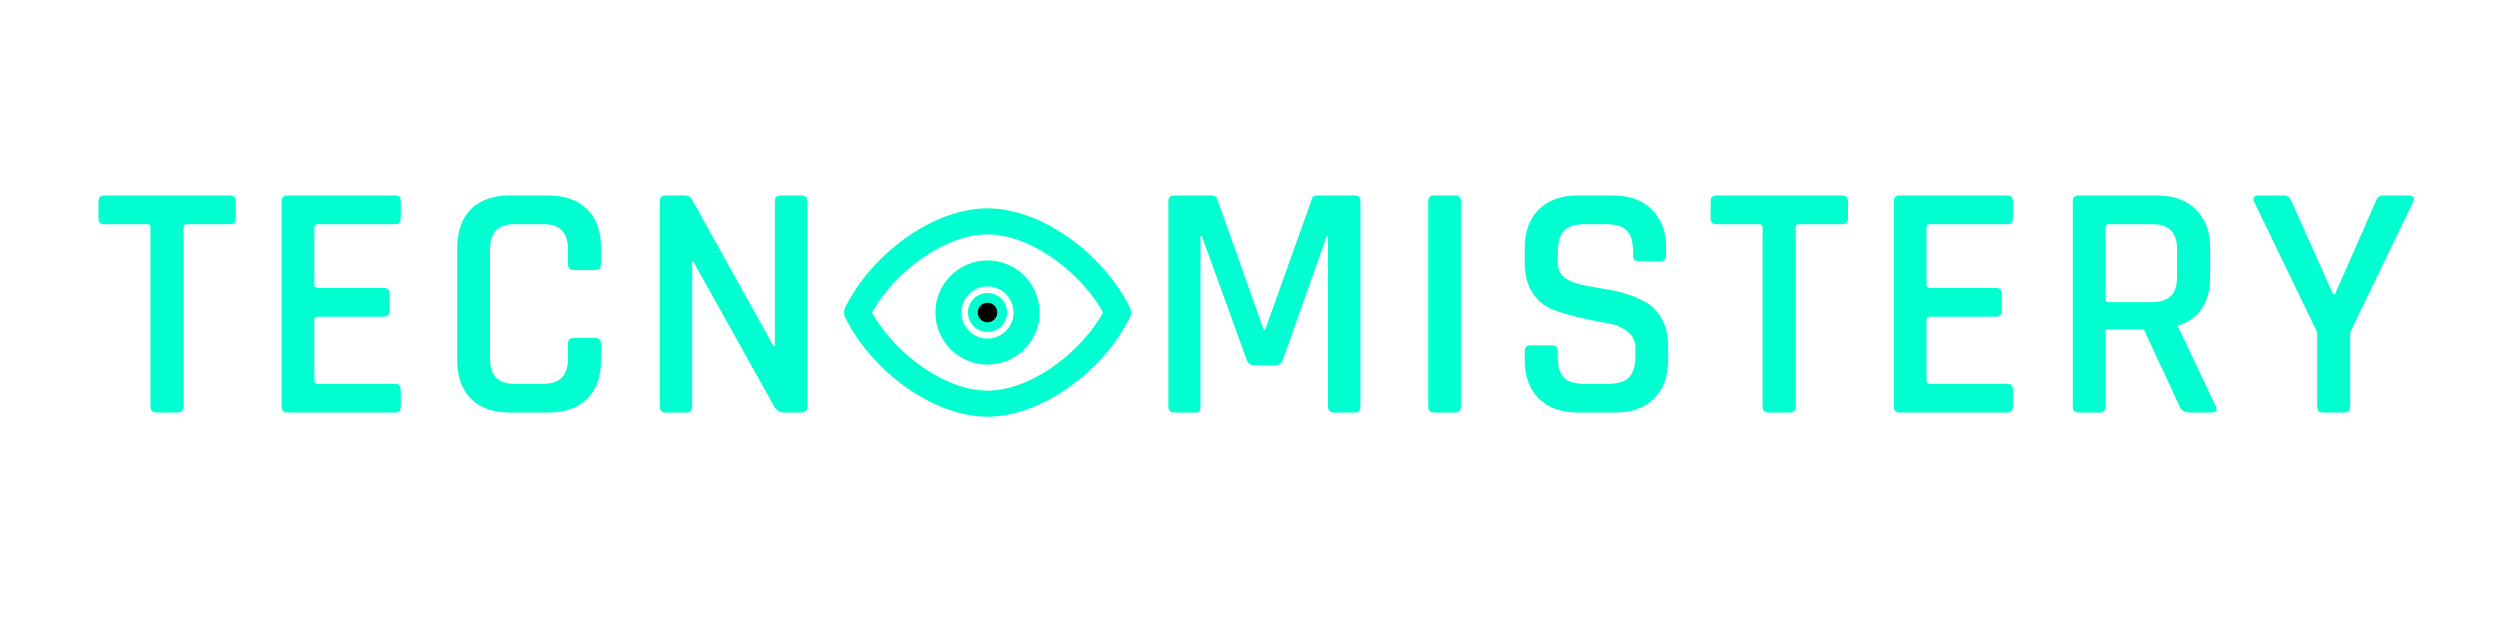
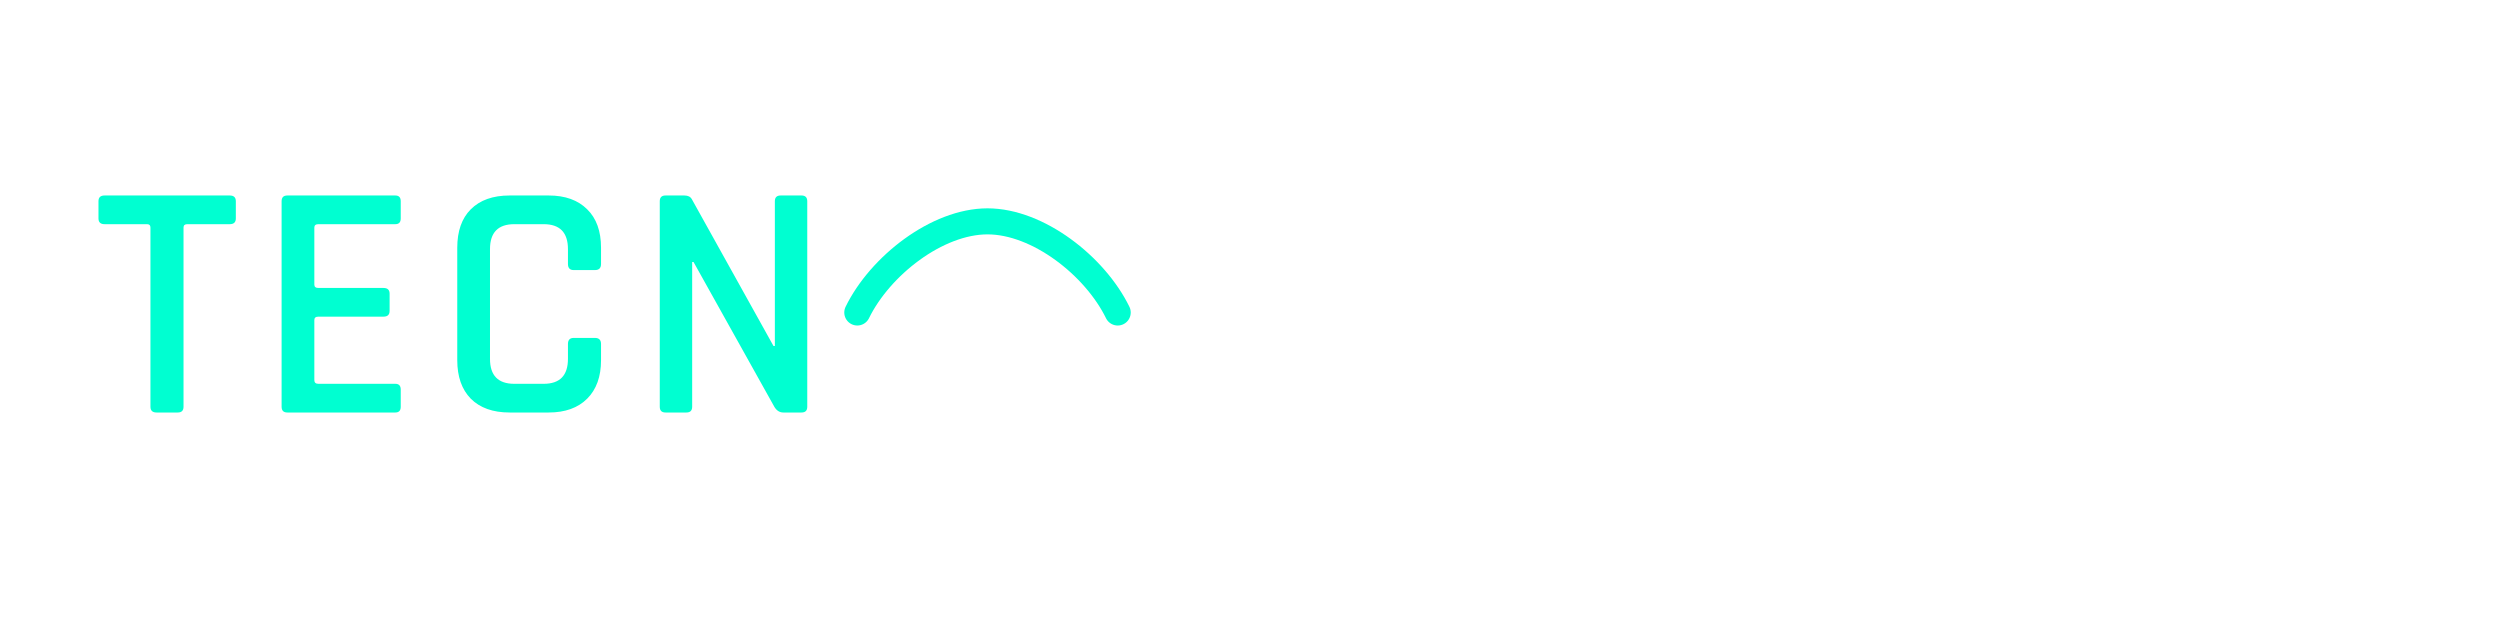
<svg xmlns="http://www.w3.org/2000/svg" width="400" height="100" viewBox="0 0 400 100" fill="none">
-   <circle cx="158" cy="50" r="3.125" fill="#00FFD1" />
-   <circle cx="158" cy="50" r="1.562" fill="black" />
-   <path d="M178.833 50C175.194 57.451 166.078 64.583 158 64.583C149.921 64.583 140.805 57.451 137.167 49.999" stroke="#00FFD1" stroke-width="4.167" stroke-linecap="round" stroke-linejoin="round" />
  <path d="M178.833 50C175.194 42.55 166.08 35.417 158.001 35.417C149.922 35.417 140.805 42.548 137.167 49.999" stroke="#00FFD1" stroke-width="4.167" stroke-linecap="round" stroke-linejoin="round" />
-   <path d="M164.25 50C164.25 53.452 161.452 56.25 158 56.25C154.548 56.25 151.75 53.452 151.75 50C151.75 46.548 154.548 43.75 158 43.75C161.452 43.75 164.25 46.548 164.25 50Z" stroke="#00FFD1" stroke-width="4.167" stroke-linecap="round" stroke-linejoin="round" />
  <path d="M28.446 66H25.044C24.396 66 24.072 65.694 24.072 65.082V36.408C24.072 36.048 23.892 35.868 23.532 35.868H16.728C16.08 35.868 15.756 35.562 15.756 34.95V32.196C15.756 31.584 16.08 31.278 16.728 31.278H36.762C37.41 31.278 37.734 31.584 37.734 32.196V34.95C37.734 35.562 37.41 35.868 36.762 35.868H29.958C29.562 35.868 29.364 36.048 29.364 36.408V65.082C29.364 65.694 29.058 66 28.446 66ZM63.254 66H45.974C45.362 66 45.056 65.694 45.056 65.082V32.196C45.056 31.584 45.362 31.278 45.974 31.278H63.254C63.83 31.278 64.118 31.584 64.118 32.196V34.95C64.118 35.562 63.83 35.868 63.254 35.868H50.942C50.51 35.868 50.294 36.048 50.294 36.408V45.534C50.294 45.894 50.51 46.074 50.942 46.074H61.364C62.012 46.074 62.336 46.38 62.336 46.992V49.746C62.336 50.358 62.012 50.664 61.364 50.664H50.942C50.51 50.664 50.294 50.844 50.294 51.204V60.816C50.294 61.212 50.51 61.41 50.942 61.41H63.254C63.83 61.41 64.118 61.716 64.118 62.328V65.082C64.118 65.694 63.83 66 63.254 66ZM87.795 66H81.531C78.867 66 76.797 65.262 75.321 63.786C73.881 62.31 73.161 60.258 73.161 57.63V39.648C73.161 36.984 73.881 34.932 75.321 33.492C76.797 32.016 78.867 31.278 81.531 31.278H87.795C90.423 31.278 92.475 32.016 93.951 33.492C95.427 34.932 96.165 36.984 96.165 39.648V42.24C96.165 42.888 95.841 43.212 95.193 43.212H91.791C91.179 43.212 90.873 42.888 90.873 42.24V39.864C90.873 37.2 89.577 35.868 86.985 35.868H82.287C79.695 35.868 78.399 37.2 78.399 39.864V57.414C78.399 60.078 79.695 61.41 82.287 61.41H86.985C89.577 61.41 90.873 60.078 90.873 57.414V55.038C90.873 54.39 91.179 54.066 91.791 54.066H95.193C95.841 54.066 96.165 54.39 96.165 55.038V57.63C96.165 60.258 95.427 62.31 93.951 63.786C92.475 65.262 90.423 66 87.795 66ZM109.829 66H106.481C105.869 66 105.563 65.694 105.563 65.082V32.196C105.563 31.584 105.869 31.278 106.481 31.278H109.505C110.081 31.278 110.477 31.476 110.693 31.872L123.761 55.362H123.977V32.196C123.977 31.584 124.283 31.278 124.895 31.278H128.243C128.855 31.278 129.161 31.584 129.161 32.196V65.082C129.161 65.694 128.855 66 128.243 66H125.327C124.751 66 124.283 65.712 123.923 65.136L110.963 41.916H110.747V65.082C110.747 65.694 110.441 66 109.829 66Z" fill="#00FFD1" />
-   <path d="M210.702 31.278H216.75C217.362 31.278 217.668 31.584 217.668 32.196V65.082C217.668 65.694 217.362 66 216.75 66H213.402C212.79 66 212.484 65.694 212.484 65.082V37.812H212.268L205.248 57.576C205.032 58.152 204.636 58.44 204.06 58.44H200.604C200.064 58.44 199.686 58.152 199.47 57.576L192.288 37.758H192.072V65.082C192.072 65.442 192 65.694 191.856 65.838C191.748 65.946 191.514 66 191.154 66H187.86C187.248 66 186.942 65.694 186.942 65.082V32.196C186.942 31.584 187.248 31.278 187.86 31.278H193.908C194.304 31.278 194.592 31.476 194.772 31.872L202.17 52.716H202.44L209.892 31.872C209.964 31.476 210.234 31.278 210.702 31.278ZM233.752 32.196V65.082C233.752 65.694 233.446 66 232.834 66H229.432C228.82 66 228.514 65.694 228.514 65.082V32.196C228.514 31.584 228.82 31.278 229.432 31.278H232.834C233.446 31.278 233.752 31.584 233.752 32.196ZM243.954 57.576V56.172C243.954 55.56 244.26 55.254 244.872 55.254H248.328C248.94 55.254 249.246 55.56 249.246 56.172V57.144C249.246 58.656 249.57 59.754 250.218 60.438C250.902 61.086 252.018 61.41 253.566 61.41H257.292C258.84 61.41 259.956 61.068 260.64 60.384C261.324 59.664 261.666 58.512 261.666 56.928V55.686C261.666 54.534 261.216 53.634 260.316 52.986C259.452 52.302 258.372 51.87 257.076 51.69C255.78 51.474 254.358 51.186 252.81 50.826C251.262 50.466 249.84 50.052 248.544 49.584C247.248 49.116 246.15 48.234 245.25 46.938C244.386 45.642 243.954 43.986 243.954 41.97V39.702C243.954 37.074 244.692 35.022 246.168 33.546C247.68 32.034 249.75 31.278 252.378 31.278H258.102C260.766 31.278 262.836 32.034 264.312 33.546C265.824 35.022 266.58 37.074 266.58 39.702V40.89C266.58 41.502 266.274 41.808 265.662 41.808H262.206C261.594 41.808 261.288 41.502 261.288 40.89V40.188C261.288 38.64 260.946 37.542 260.262 36.894C259.614 36.21 258.516 35.868 256.968 35.868H253.566C252.018 35.868 250.902 36.228 250.218 36.948C249.57 37.632 249.246 38.82 249.246 40.512V42.186C249.246 43.806 250.416 44.904 252.756 45.48C253.8 45.732 254.934 45.948 256.158 46.128C257.418 46.308 258.678 46.578 259.938 46.938C261.198 47.298 262.35 47.784 263.394 48.396C264.438 48.972 265.284 49.872 265.932 51.096C266.58 52.284 266.904 53.742 266.904 55.47V57.576C266.904 60.204 266.148 62.274 264.636 63.786C263.16 65.262 261.108 66 258.48 66H252.432C249.804 66 247.734 65.262 246.222 63.786C244.71 62.274 243.954 60.204 243.954 57.576ZM286.39 66H282.988C282.34 66 282.016 65.694 282.016 65.082V36.408C282.016 36.048 281.836 35.868 281.476 35.868H274.672C274.024 35.868 273.7 35.562 273.7 34.95V32.196C273.7 31.584 274.024 31.278 274.672 31.278H294.706C295.354 31.278 295.678 31.584 295.678 32.196V34.95C295.678 35.562 295.354 35.868 294.706 35.868H287.902C287.506 35.868 287.308 36.048 287.308 36.408V65.082C287.308 65.694 287.002 66 286.39 66ZM321.198 66H303.918C303.306 66 303 65.694 303 65.082V32.196C303 31.584 303.306 31.278 303.918 31.278H321.198C321.774 31.278 322.062 31.584 322.062 32.196V34.95C322.062 35.562 321.774 35.868 321.198 35.868H308.886C308.454 35.868 308.238 36.048 308.238 36.408V45.534C308.238 45.894 308.454 46.074 308.886 46.074H319.308C319.956 46.074 320.28 46.38 320.28 46.992V49.746C320.28 50.358 319.956 50.664 319.308 50.664H308.886C308.454 50.664 308.238 50.844 308.238 51.204V60.816C308.238 61.212 308.454 61.41 308.886 61.41H321.198C321.774 61.41 322.062 61.716 322.062 62.328V65.082C322.062 65.694 321.774 66 321.198 66ZM335.965 66H332.563C331.951 66 331.645 65.694 331.645 65.082V32.196C331.645 31.584 331.951 31.278 332.563 31.278H345.199C347.827 31.278 349.879 32.034 351.355 33.546C352.867 35.022 353.623 37.074 353.623 39.702V44.238C353.623 48.378 351.913 50.988 348.493 52.068V52.284L354.487 64.92C354.883 65.64 354.649 66 353.785 66H350.437C349.573 66 349.015 65.694 348.763 65.082L342.985 52.662H337.531C337.099 52.662 336.883 52.842 336.883 53.202V65.082C336.883 65.694 336.577 66 335.965 66ZM337.477 48.342H344.335C346.999 48.342 348.331 47.028 348.331 44.4V39.864C348.331 37.2 346.999 35.868 344.335 35.868H337.477C337.081 35.868 336.883 36.048 336.883 36.408V47.802C336.883 48.162 337.081 48.342 337.477 48.342ZM375.115 66H371.659C371.047 66 370.741 65.694 370.741 65.082V53.148L360.643 32.25C360.499 31.962 360.499 31.728 360.643 31.548C360.787 31.368 360.985 31.278 361.237 31.278H365.557C366.025 31.278 366.385 31.584 366.637 32.196L373.279 47.046H373.603L380.137 32.196C380.353 31.584 380.713 31.278 381.217 31.278H385.537C385.825 31.278 386.023 31.368 386.131 31.548C386.275 31.728 386.275 31.962 386.131 32.25L376.033 53.148V65.082C376.033 65.694 375.727 66 375.115 66Z" fill="#00FFD1" />
</svg>